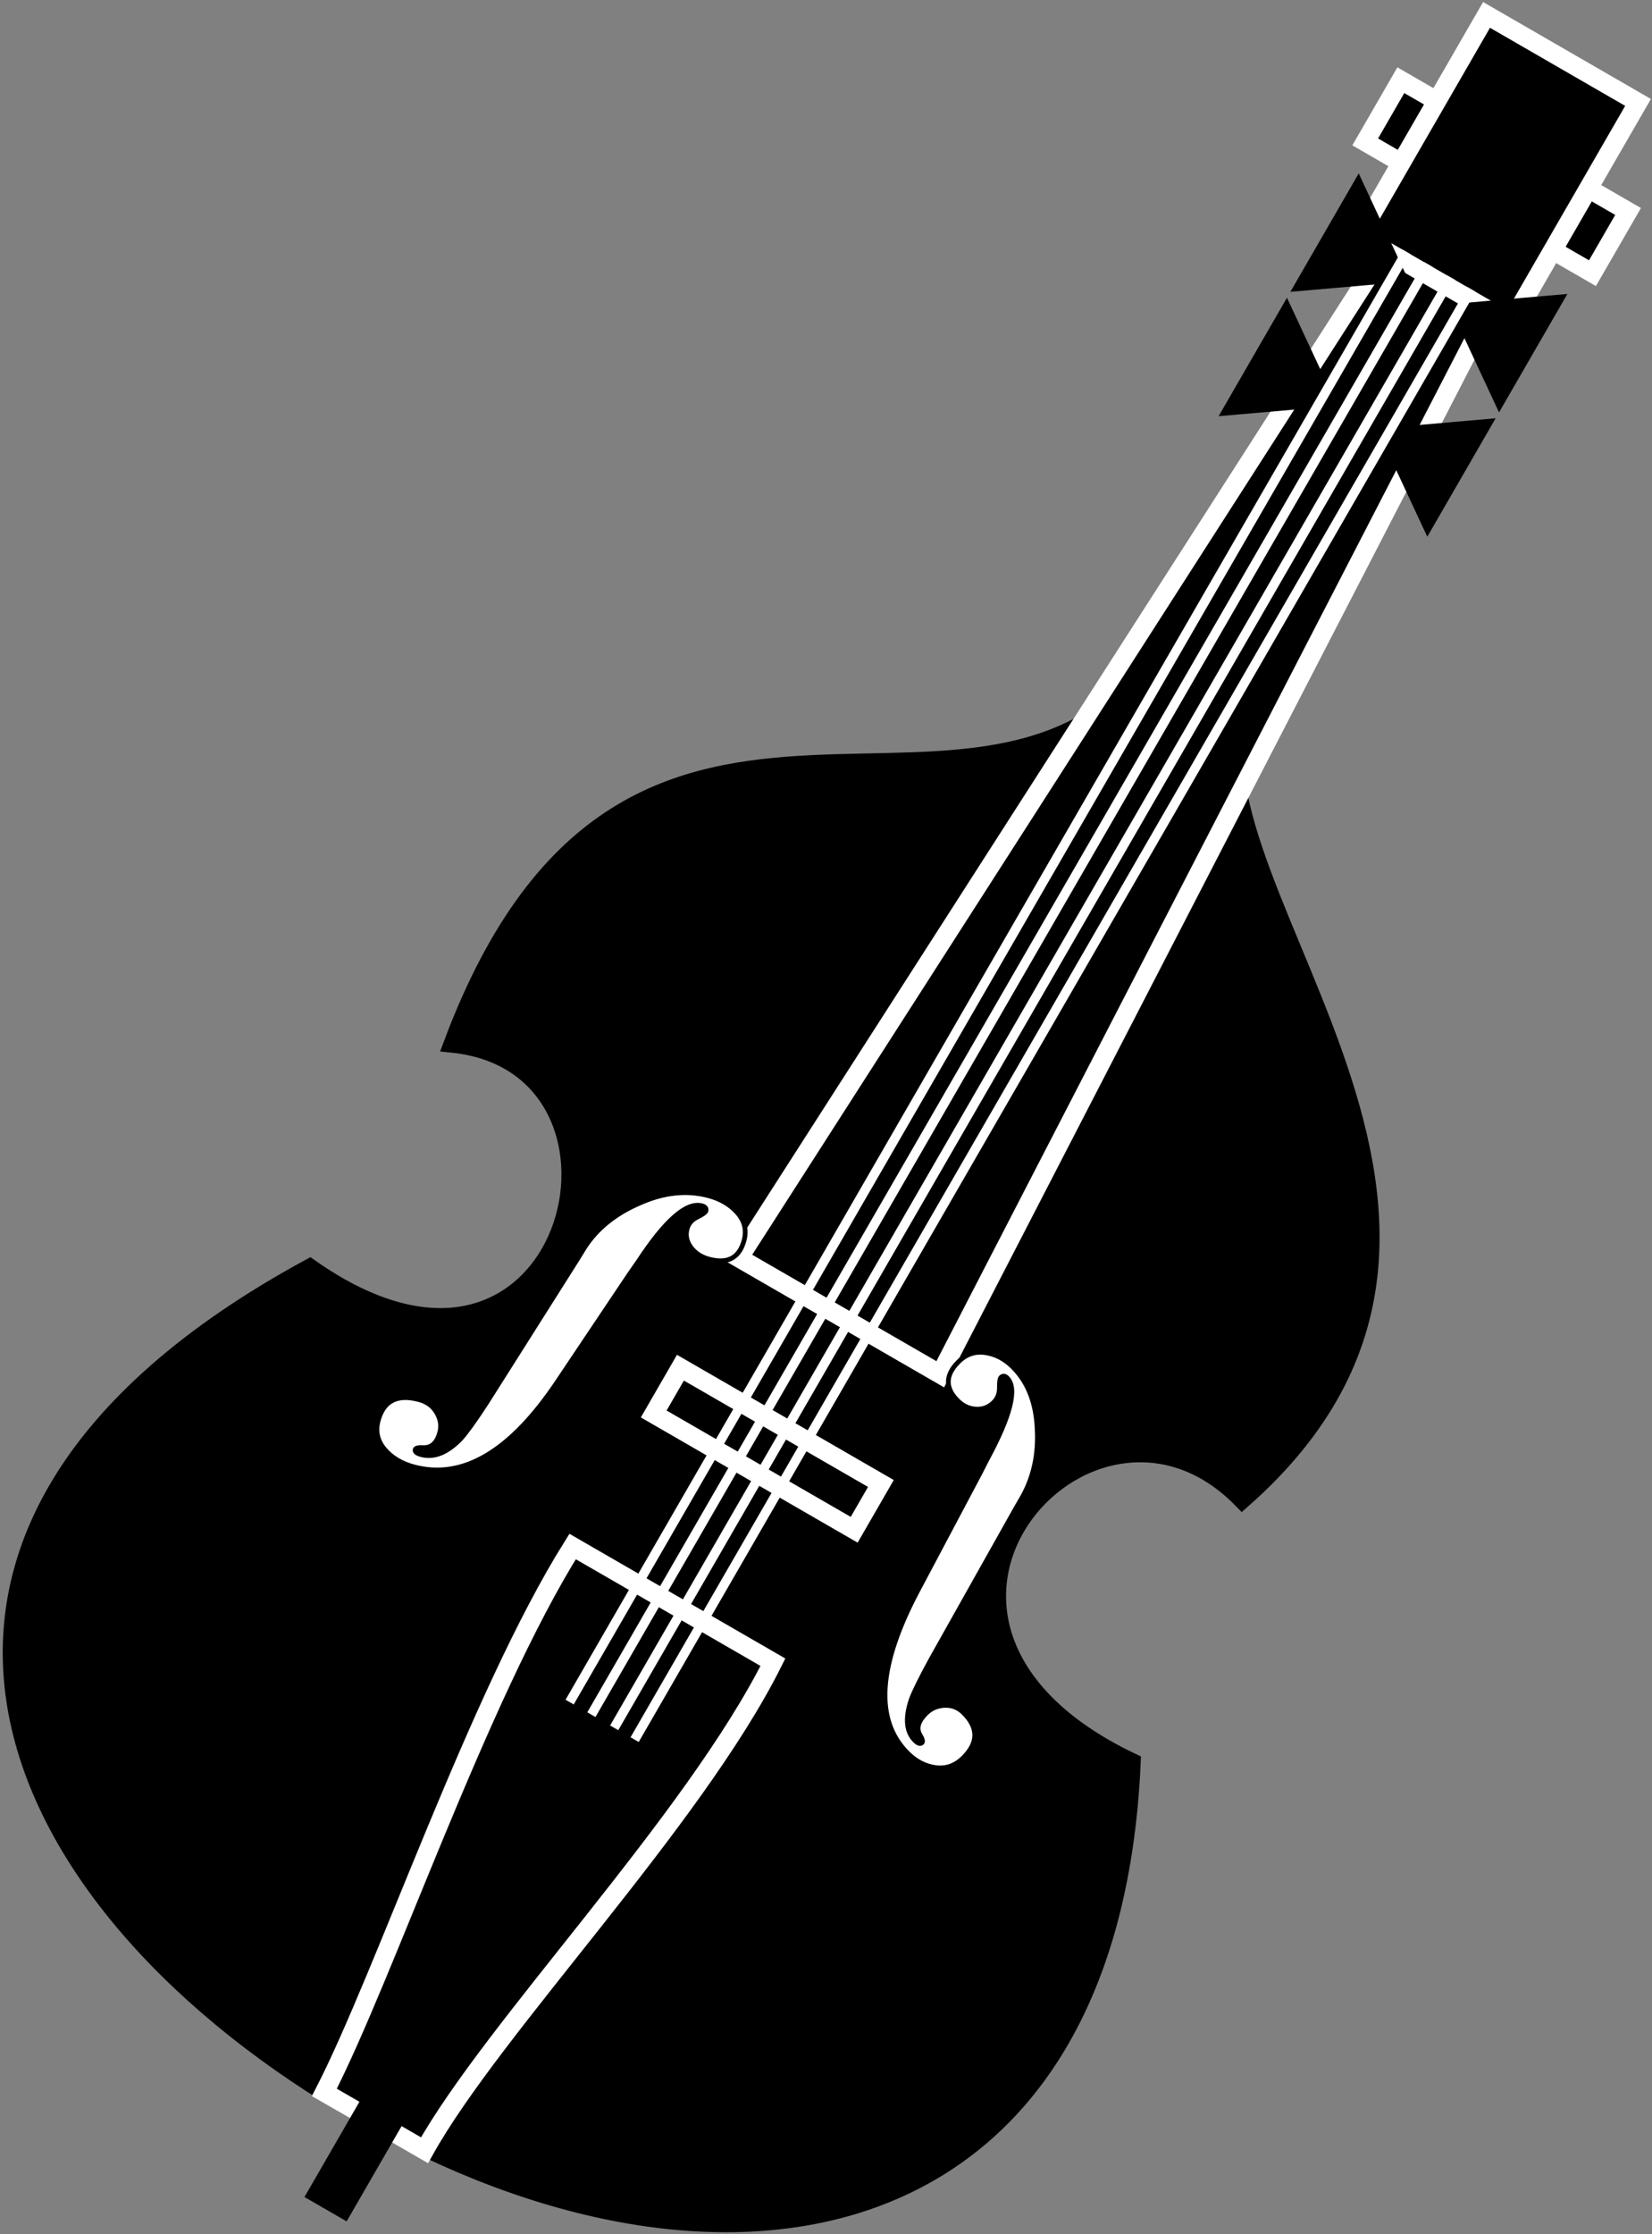
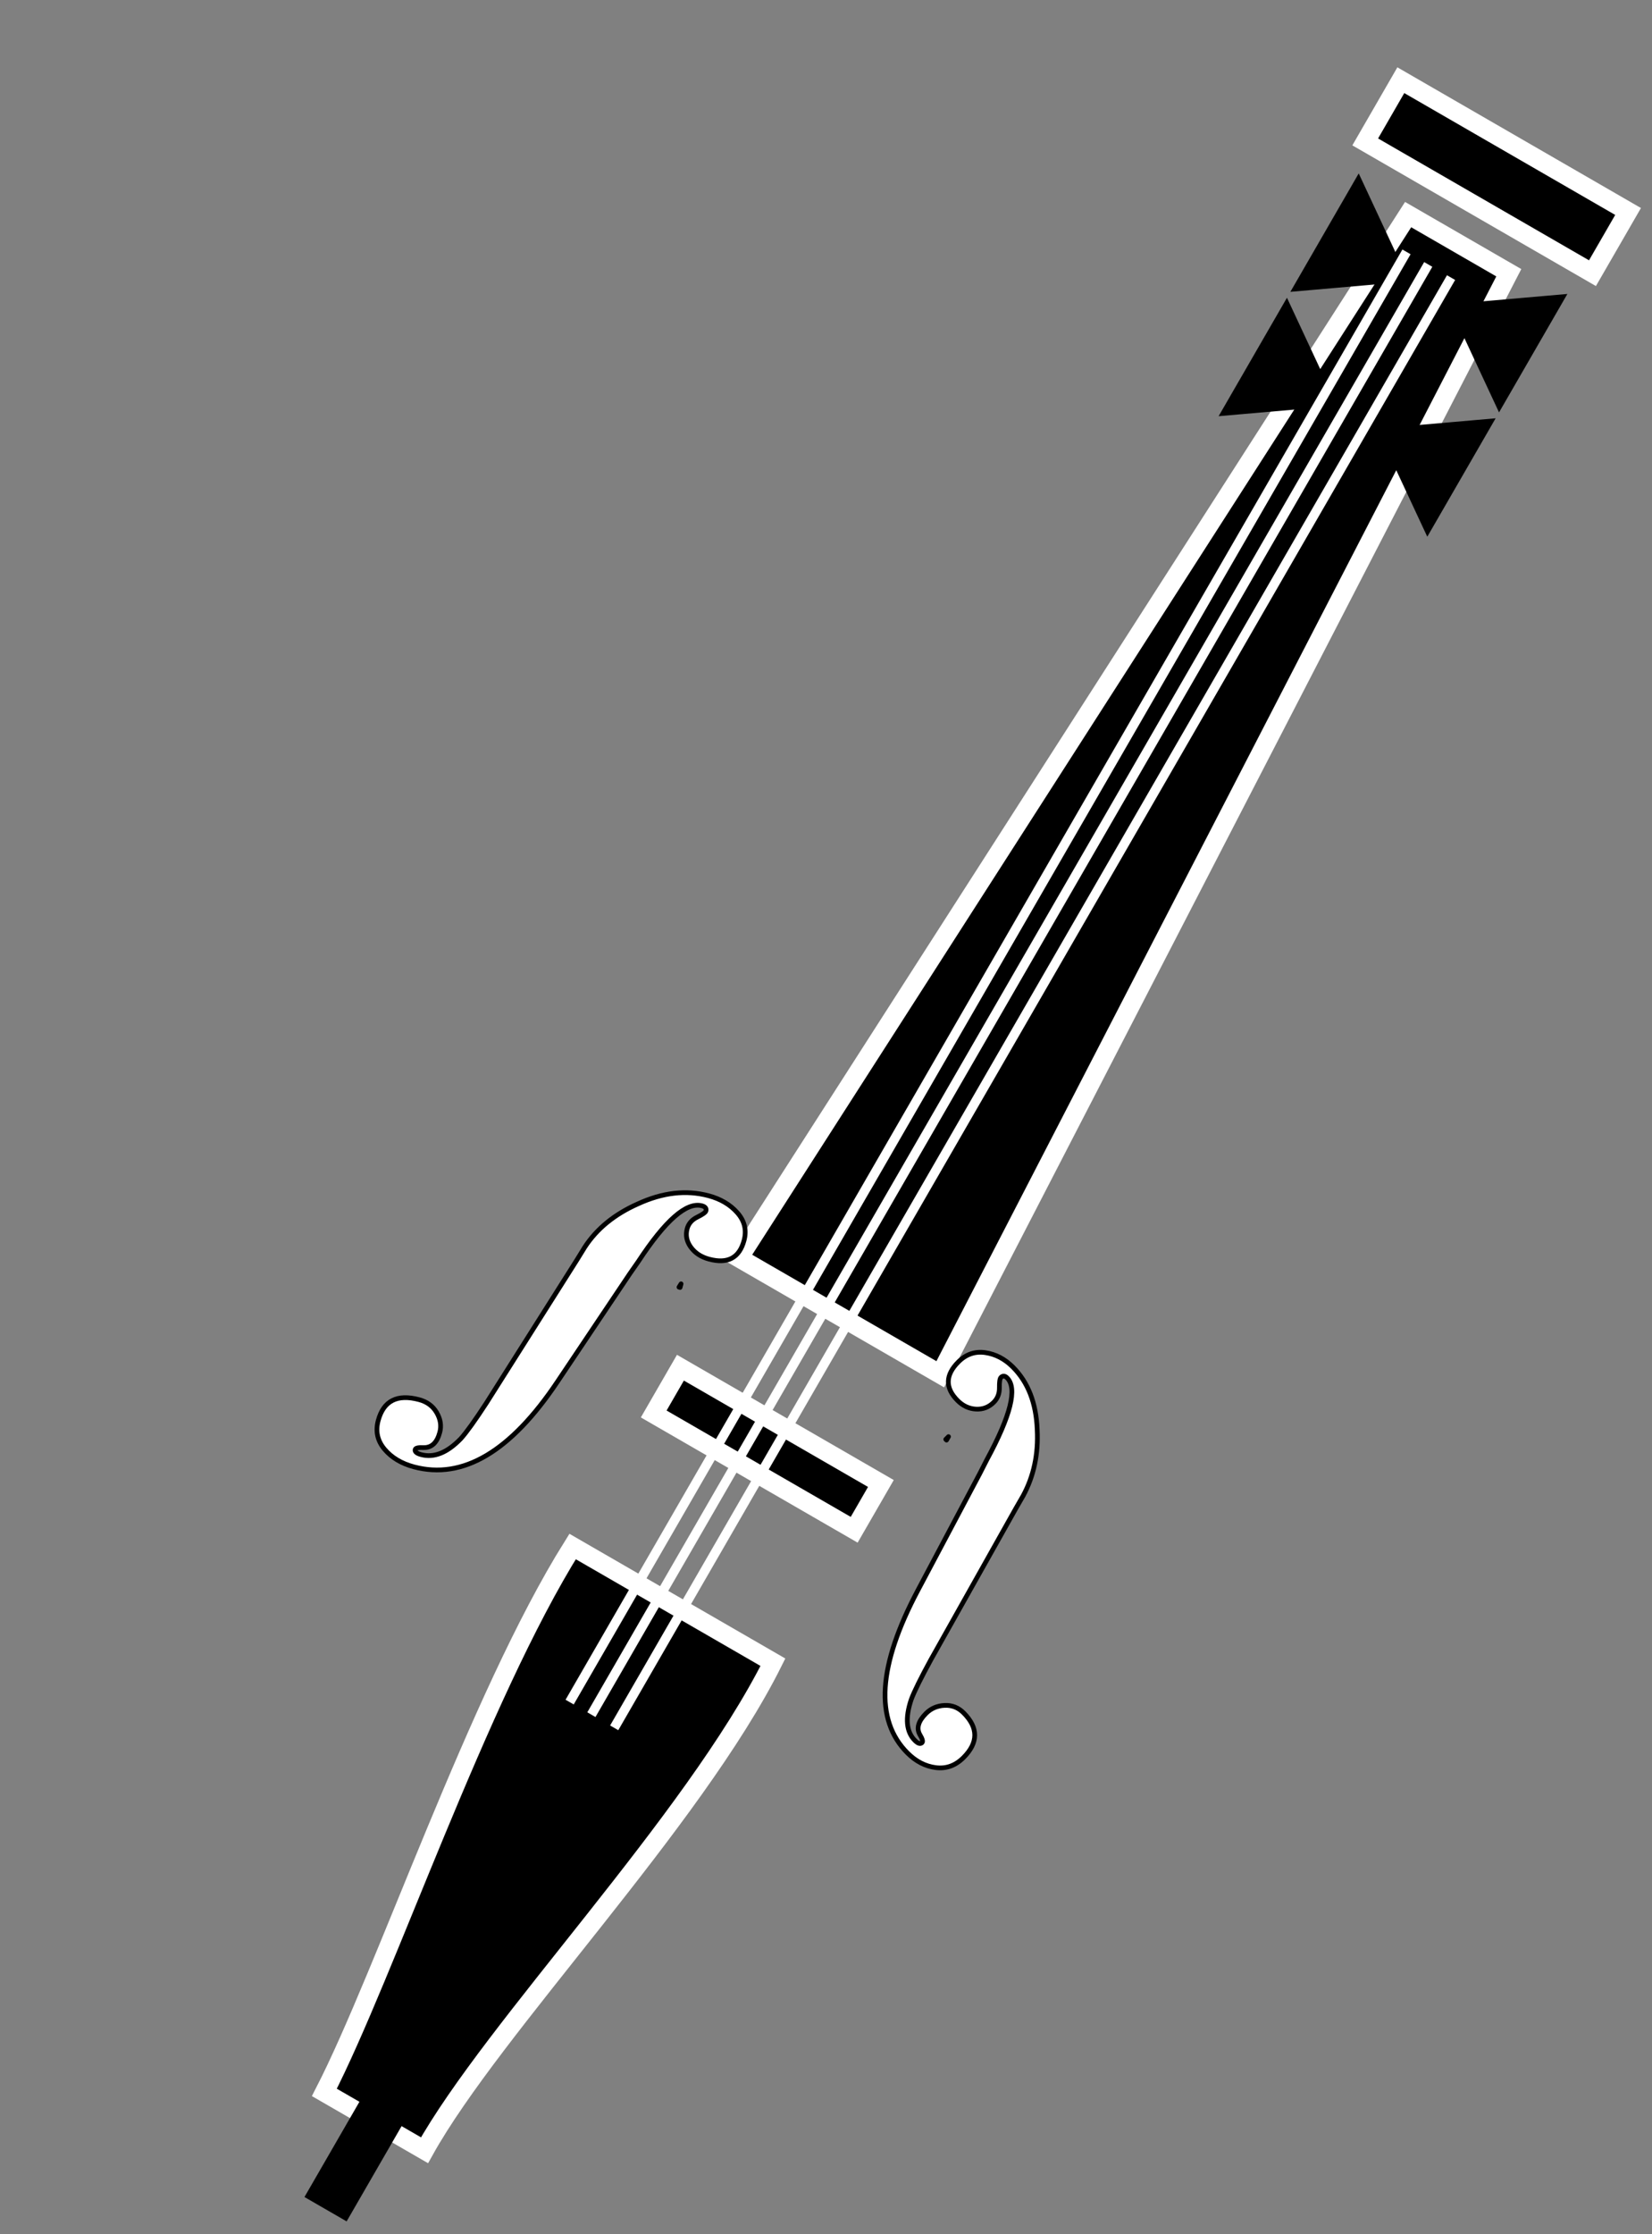
<svg xmlns="http://www.w3.org/2000/svg" width="526" height="711" overflow="hidden">
  <rect width="100%" height="100%" fill="#808080" stroke="none" />
  <defs>
    <clipPath id="clip0">
      <rect x="93" y="136" width="526" height="711" />
    </clipPath>
  </defs>
  <g clip-path="url(#clip0)" transform="translate(-93 -136)">
    <path d="M539.025 161.523 611.383 203.299 600.044 222.938 527.687 181.162Z" stroke="#FFFFFF" stroke-width="6" stroke-miterlimit="8" fill-rule="evenodd" />
-     <path d="M465.68 339.942C408.847 426.883 294.784 315.257 237.304 468.034 305.59 475.333 274.691 597.915 191.636 539.6 36.318 623.973 93.683 743.165 208.092 808.701 322.502 874.237 446.365 852.192 453.201 696.833 360.533 652.658 439.756 563.157 488.513 613.07 592.634 521.247 460.806 412.032 490.026 355.553L465.68 339.942Z" stroke="#000000" stroke-width="6" stroke-miterlimit="8" fill-rule="evenodd" />
    <path d="M328.278 536.336 541.351 204.293 573.401 222.797 392.38 573.345Z" stroke="#FFFFFF" stroke-width="6" stroke-miterlimit="8" fill-rule="evenodd" />
-     <path d="M566.319 140.744 614.557 168.595 574.02 238.807 525.781 210.957Z" stroke="#FFFFFF" stroke-width="6" stroke-miterlimit="8" fill-rule="evenodd" />
    <path d="M0 28.346 19.843 0 39.685 28.346Z" stroke="#000000" stroke-width="2" stroke-miterlimit="8" fill-rule="evenodd" transform="matrix(-0.5 0.866 0.866 0.5 565.685 216.535)" />
    <path d="M0 28.346 19.843 0 39.685 28.346Z" stroke="#000000" stroke-width="2" stroke-miterlimit="8" fill-rule="evenodd" transform="matrix(-0.5 0.866 0.866 0.5 542.839 256.106)" />
    <path d="M525.523 193.347 540.15 224.704 505.68 227.715Z" stroke="#000000" stroke-width="2" stroke-miterlimit="8" fill-rule="evenodd" />
    <path d="M502.676 232.919 517.304 264.276 482.834 267.287Z" stroke="#000000" stroke-width="2" stroke-miterlimit="8" fill-rule="evenodd" />
    <path d="M309.649 571.251 373.476 608.101 364.972 622.83 301.145 585.98Z" stroke="#FFFFFF" stroke-width="6" stroke-miterlimit="8" fill-rule="evenodd" />
    <path d="M309.852 544.561 309.542 545.717 309.193 545.624 309.852 544.561ZM318.637 516.534C322.469 517.561 325.524 519.374 327.802 521.973 330.08 524.573 330.784 527.496 329.914 530.743 328.422 536.311 324.702 538.298 318.756 536.705 316.245 536.032 314.317 534.771 312.971 532.921 311.625 531.072 311.231 529.106 311.789 527.024 312.223 525.404 313.297 524.171 315.01 523.328 316.724 522.484 317.642 521.831 317.766 521.368 317.984 520.557 317.563 520.011 316.506 519.727 311.617 518.417 304.864 524.325 296.248 537.45L293.486 541.415 270.486 575.718C255.604 597.956 240.367 606.985 224.773 602.807 220.809 601.744 217.698 599.876 215.44 597.2 213.183 594.525 212.509 591.49 213.419 588.095 215.113 581.773 219.461 579.55 226.465 581.427 228.976 582.1 230.838 583.477 232.05 585.559 233.263 587.64 233.587 589.735 233.023 591.842 232.144 595.12 230.437 596.733 227.902 596.681 226.222 596.607 225.319 596.805 225.194 597.273 225.006 597.975 225.639 598.522 227.095 598.912 231.198 600.011 235.41 598.317 239.733 593.831 241.552 591.809 244.268 588.021 247.884 582.467L276.712 536.92 279.201 532.882C283.041 527.01 288.659 522.429 296.055 519.141 303.974 515.491 311.501 514.622 318.637 516.534Z" stroke="#000000" stroke-width="1.5" stroke-linejoin="round" stroke-miterlimit="10" fill="#FFFFFF" fill-rule="evenodd" />
    <path d="M75.614 30.155 75.614 31.385 75.279 31.385 75.614 30.155ZM76.751 0C80.415 0 83.573 0.987 86.226 2.961 88.879 4.936 90.206 7.65 90.206 11.104 90.206 17.027 87.363 19.989 81.678 19.989 79.278 19.989 77.256 19.25 75.614 17.772 73.972 16.294 73.15 14.448 73.15 12.233 73.15 10.509 73.814 9.001 75.14 7.708 76.467 6.415 77.13 5.522 77.13 5.029 77.13 4.167 76.624 3.736 75.614 3.736 70.939 3.736 66.328 11.396 61.78 26.715L60.264 31.385 47.946 71.55C39.986 97.58 28.553 110.595 13.645 110.595 9.854 110.595 6.633 109.567 3.98 107.512 1.327 105.458 0 102.624 0 99.012 0 92.287 3.348 88.924 10.044 88.924 12.444 88.924 14.434 89.796 16.014 91.54 17.593 93.283 18.382 95.276 18.382 97.518 18.382 101.005 17.245 103.06 14.971 103.683 13.455 104.056 12.697 104.492 12.697 104.99 12.697 105.738 13.393 106.111 14.785 106.111 18.707 106.111 22.06 103.31 24.843 97.708 25.983 95.217 27.5 90.734 29.398 84.26L44.227 31.385 45.482 26.715C47.503 19.865 51.42 13.824 57.231 8.594 63.422 2.865 69.929 0 76.751 0Z" stroke="#000000" stroke-width="1.5" stroke-linejoin="round" stroke-miterlimit="10" fill="#FFFFFF" fill-rule="evenodd" transform="matrix(-0.707 -0.707 -0.707 0.707 469.783 625.327)" />
    <path d="M339.099 664.981C313.761 715.689 249.971 781.167 228.169 820.294L196.277 801.882C215.635 764.262 245.253 676.135 275.317 628.156L339.099 664.981Z" stroke="#FFFFFF" stroke-width="6" stroke-miterlimit="8" fill-rule="evenodd" />
    <path d="M540.828 216.155 274.372 677.672" stroke="#FFFFFF" stroke-width="3" stroke-miterlimit="8" fill="none" fill-rule="evenodd" />
    <path d="M547.756 220.155 281.3 681.671" stroke="#FFFFFF" stroke-width="3" stroke-miterlimit="8" fill="none" fill-rule="evenodd" />
    <path d="M555.017 224.346 288.56 685.863" stroke="#FFFFFF" stroke-width="3" stroke-miterlimit="8" fill="none" fill-rule="evenodd" />
-     <path d="M561.522 228.102 295.065 689.619" stroke="#FFFFFF" stroke-width="3" stroke-miterlimit="8" fill="none" fill-rule="evenodd" />
    <path d="M239.654 764.571 196.654 839.05" stroke="#000000" stroke-width="15.5" stroke-miterlimit="8" fill="none" fill-rule="evenodd" />
  </g>
</svg>